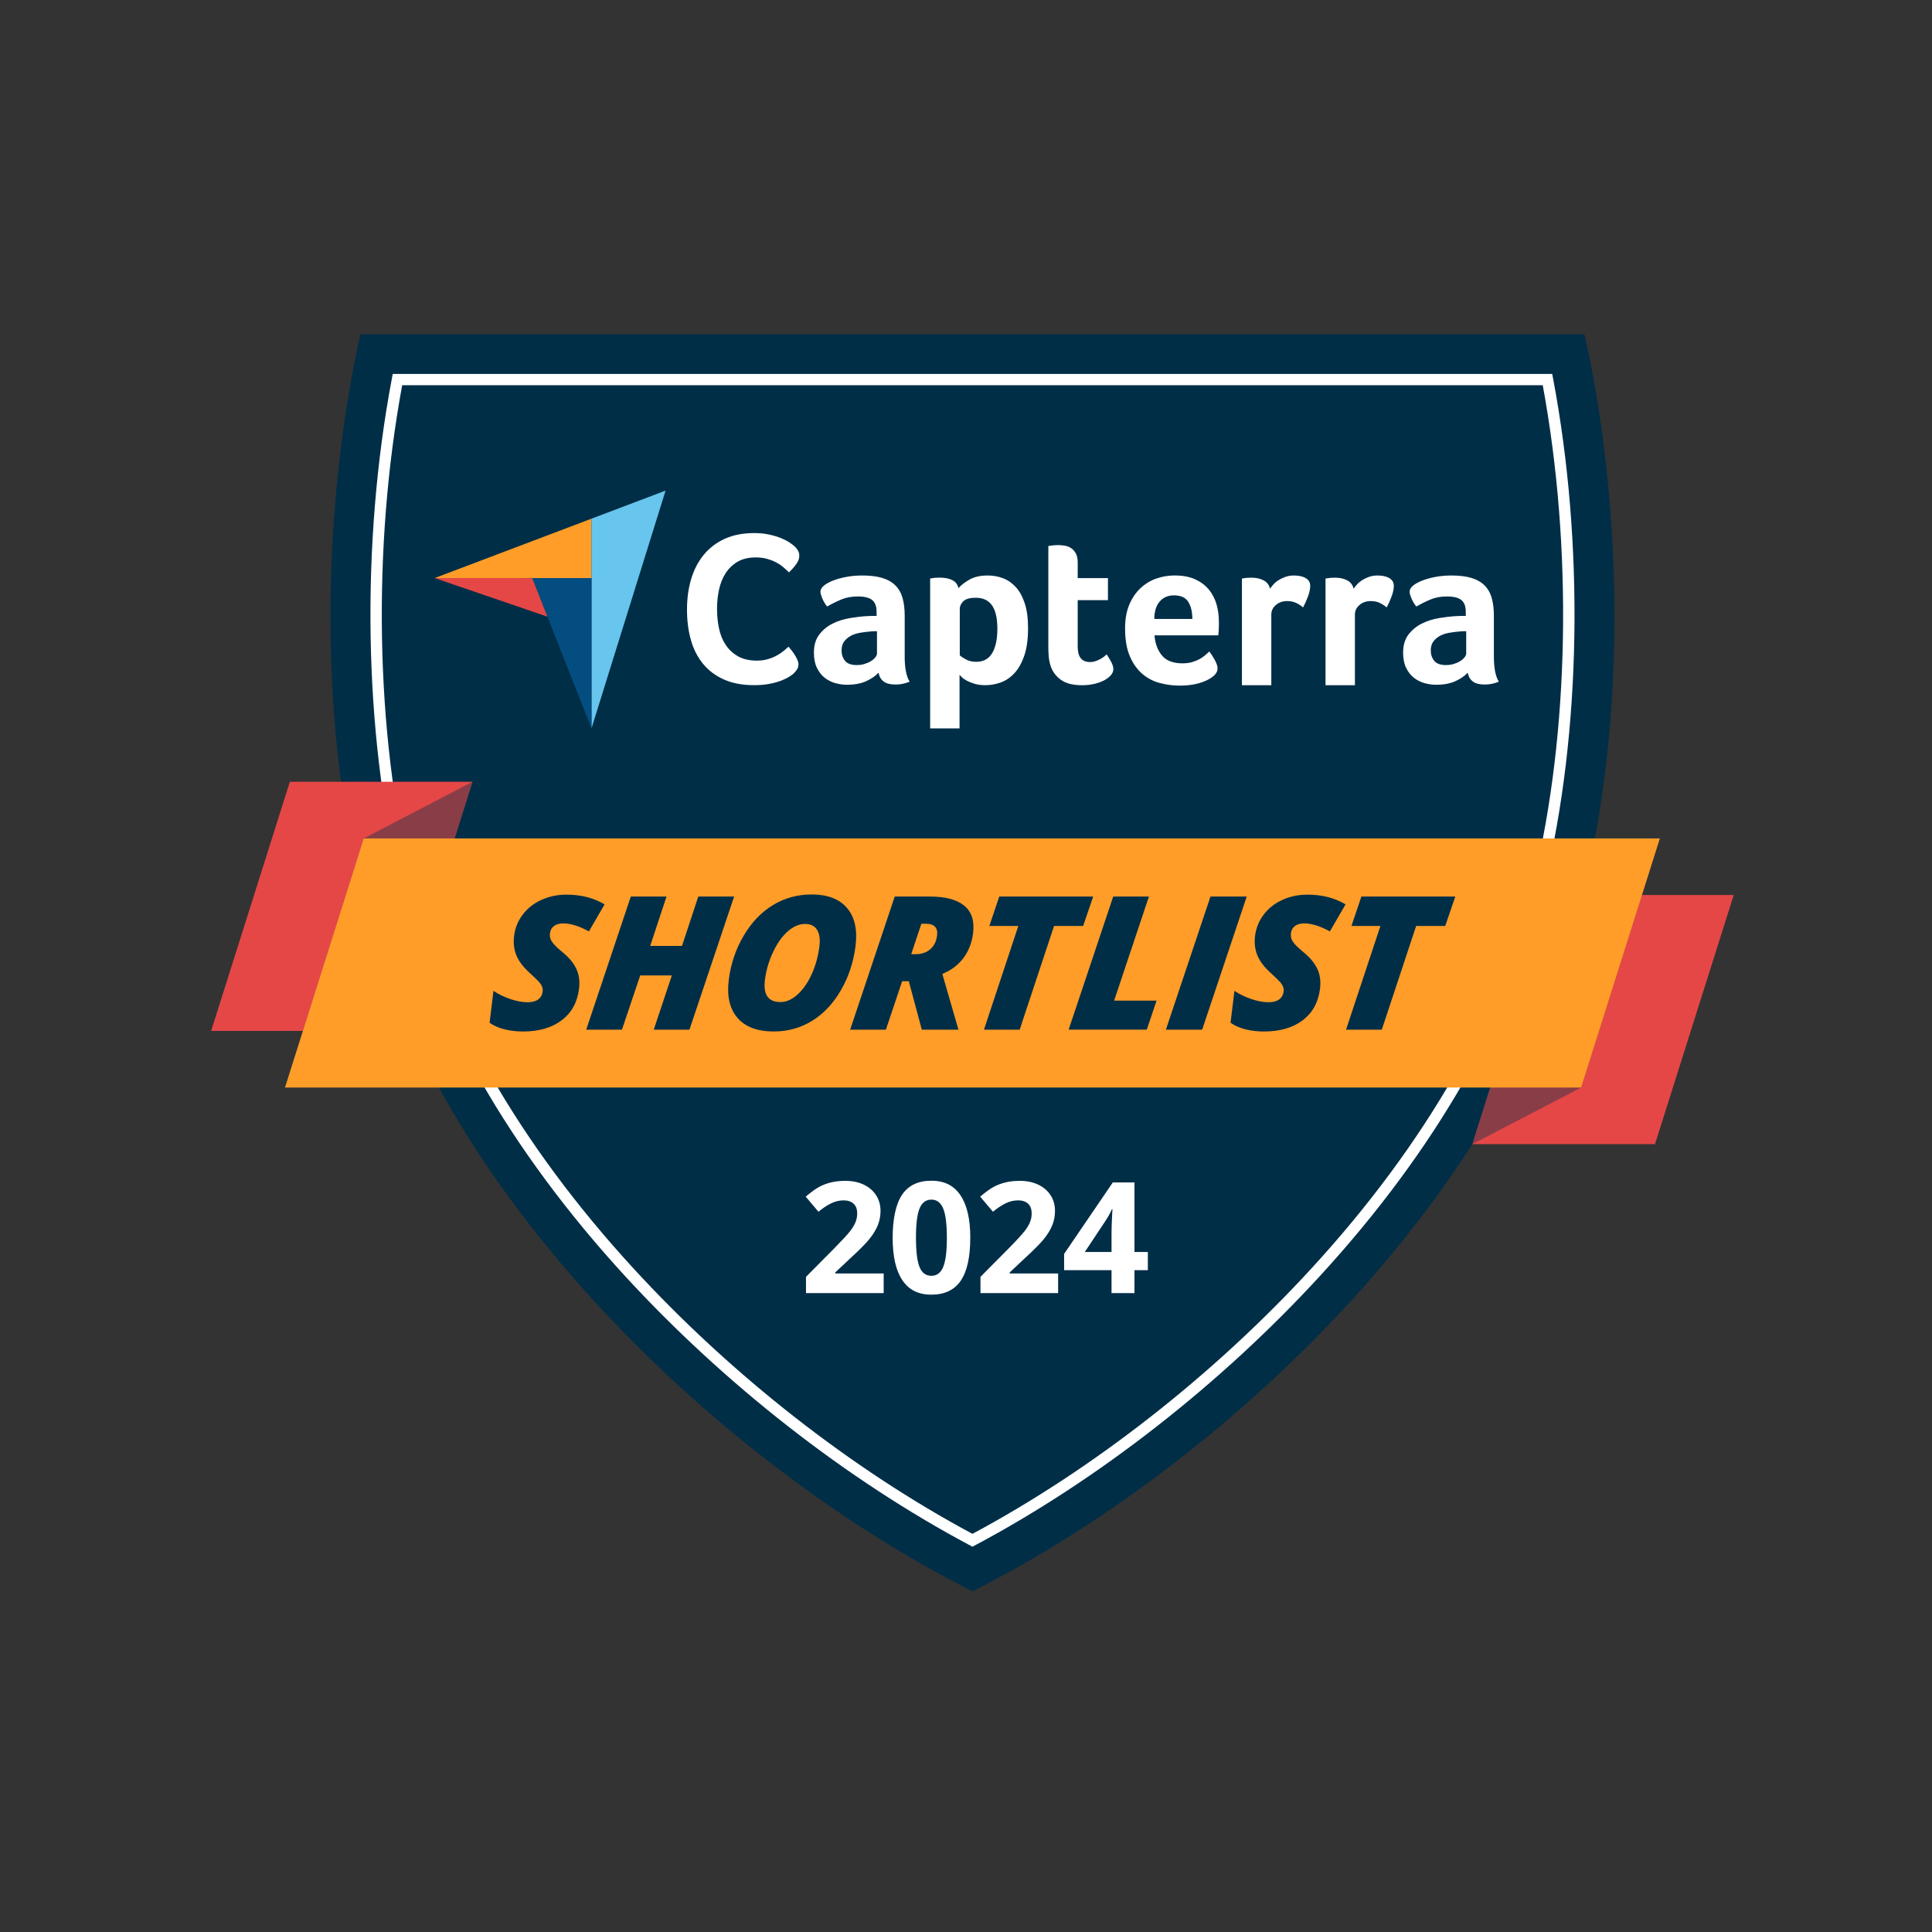
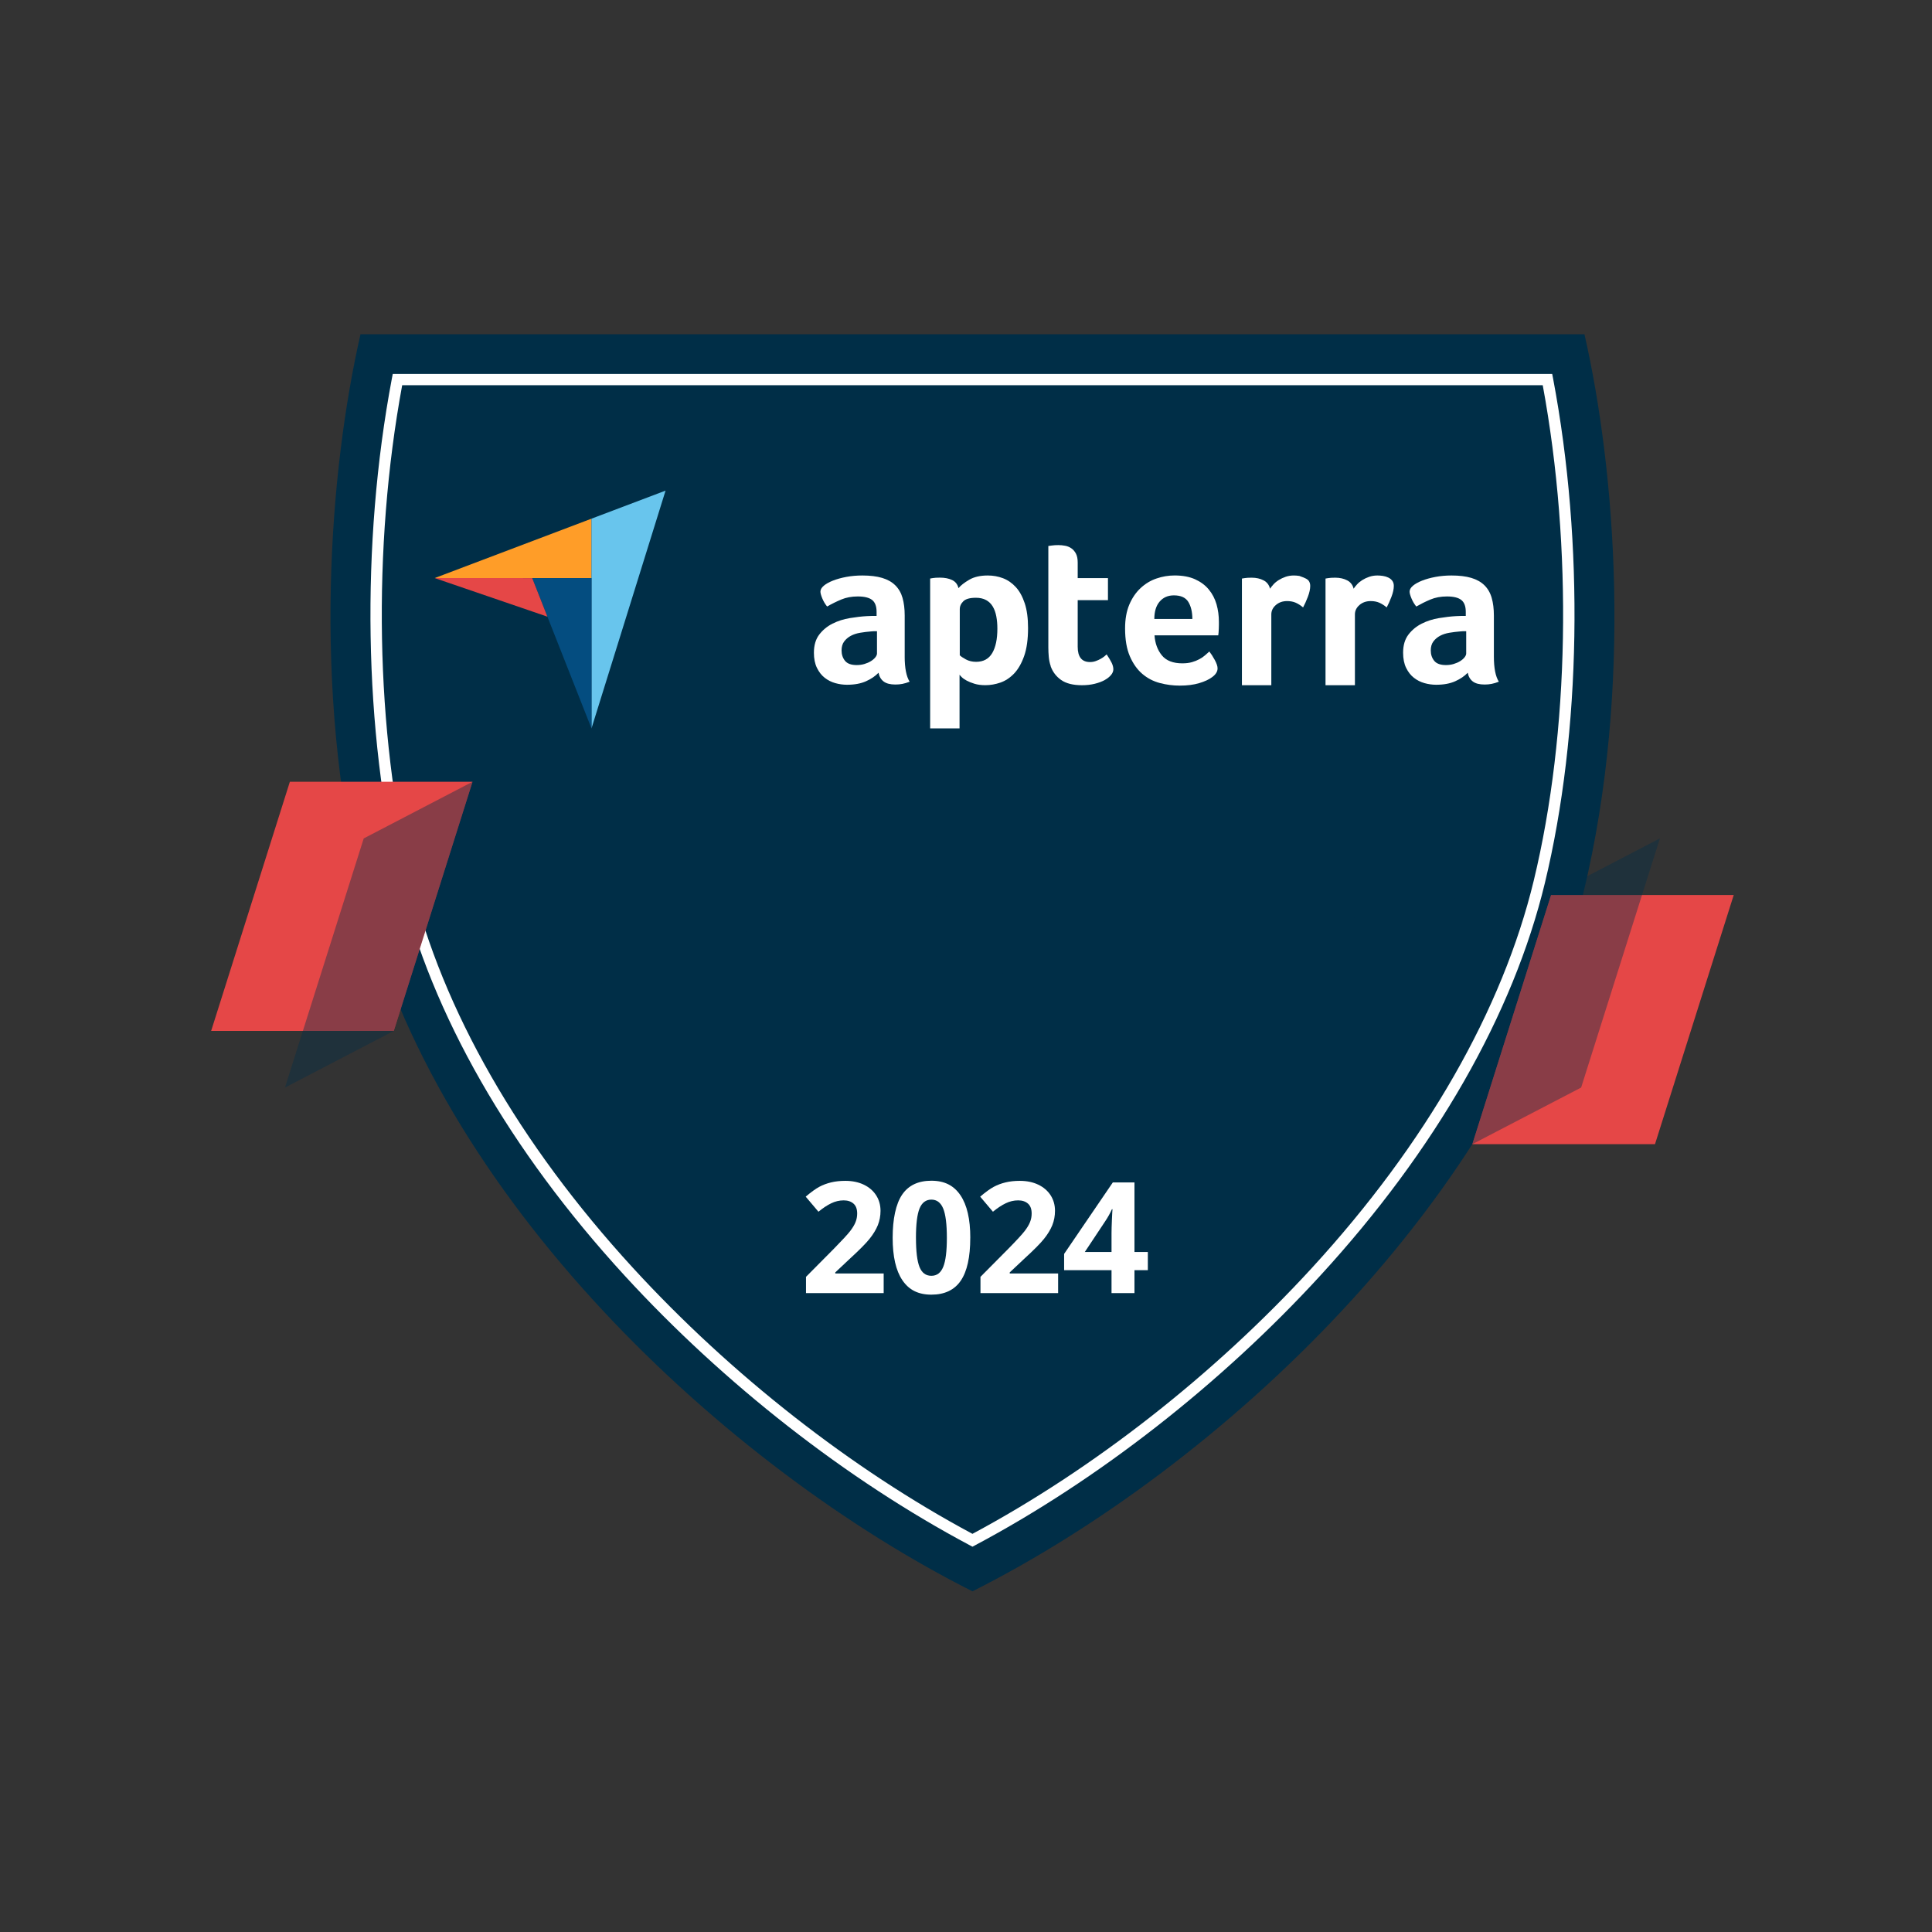
<svg xmlns="http://www.w3.org/2000/svg" width="126" height="126" viewBox="0 0 126 126" fill="none">
  <rect x="0" y="0" width="126" height="126" fill="#333333" stroke="none" />
  <path d="M103.275 58.189C98.457 78.138 79.453 95.72 63.422 103.781C47.389 95.72 28.385 78.138 23.569 58.189C20.348 44.836 21.49 30.652 23.51 21.801H103.334C105.353 30.652 106.494 44.836 103.275 58.189Z" fill="#002E47" />
  <path d="M63.422 100.872L63.248 100.779C55.219 96.509 47.222 90.262 40.733 83.188C33.221 74.996 28.157 66.142 26.09 57.585C23.72 47.754 23.521 35.456 25.557 24.687L25.615 24.386H101.23L101.288 24.687C103.325 35.456 103.125 47.754 100.754 57.585C98.688 66.142 93.624 74.995 86.112 83.186C79.623 90.261 71.626 96.508 63.597 100.778L63.422 100.871V100.872ZM26.229 25.124C24.271 35.724 24.485 47.77 26.81 57.412C28.848 65.847 33.851 74.589 41.279 82.687C47.665 89.65 55.523 95.804 63.421 100.033C71.319 95.804 79.176 89.65 85.563 82.687C92.992 74.588 97.995 65.847 100.032 57.412C102.357 47.768 102.571 35.722 100.613 25.122H26.229V25.124Z" fill="white" />
  <path d="M13.77 67.234L18.904 50.986H30.816L25.682 67.234H13.77Z" fill="#E54747" />
  <g opacity="0.4">
    <path d="M18.585 70.927L23.721 54.679L30.815 50.986L25.681 67.234L18.585 70.927Z" fill="#002E47" />
  </g>
  <path d="M113.069 58.371L107.935 74.619H96.022L101.157 58.371H113.069Z" fill="#E54747" />
  <g opacity="0.4">
    <path d="M108.254 54.679L103.118 70.927L96.023 74.619L101.158 58.371L108.254 54.679Z" fill="#002E47" />
  </g>
-   <path d="M108.253 54.679L103.118 70.927H18.586L23.721 54.679H108.253Z" fill="#FF9D28" />
  <path d="M37.763 64.487C37.655 65.365 37.279 66.048 36.636 66.537C35.992 67.027 35.148 67.271 34.104 67.271C33.667 67.271 33.26 67.222 32.883 67.125C32.506 67.028 32.188 66.887 31.929 66.7L32.184 64.622C32.492 64.831 32.853 65.007 33.265 65.149C33.679 65.293 34.06 65.364 34.41 65.364C34.703 65.364 34.934 65.302 35.1 65.179C35.266 65.056 35.363 64.883 35.39 64.656C35.404 64.549 35.39 64.45 35.356 64.357C35.322 64.264 35.263 64.171 35.187 64.078C35.112 63.985 34.902 63.78 34.559 63.463C34.14 63.092 33.849 62.71 33.686 62.324C33.523 61.936 33.47 61.511 33.527 61.047C33.59 60.528 33.778 60.062 34.089 59.65C34.401 59.236 34.808 58.915 35.309 58.688C35.813 58.46 36.357 58.346 36.945 58.346C37.894 58.346 38.722 58.558 39.429 58.982L38.408 60.744C37.772 60.396 37.215 60.222 36.738 60.222C36.484 60.222 36.281 60.278 36.131 60.389C35.98 60.5 35.892 60.662 35.865 60.875C35.841 61.069 35.885 61.251 35.998 61.418C36.11 61.586 36.335 61.811 36.675 62.091C37.101 62.436 37.404 62.798 37.584 63.178C37.763 63.557 37.824 63.993 37.763 64.484V64.487Z" fill="#002E47" />
  <path d="M44.965 67.152H42.636L43.815 63.614H41.753L40.562 67.152H38.232L41.139 58.471H43.468L42.406 61.688H44.478L45.541 58.471H47.877L44.964 67.152H44.965Z" fill="#002E47" />
  <path d="M52.937 58.334C53.97 58.334 54.737 58.628 55.239 59.215C55.741 59.803 55.927 60.624 55.798 61.676C55.67 62.729 55.354 63.691 54.851 64.564C54.349 65.438 53.722 66.106 52.969 66.572C52.216 67.037 51.381 67.27 50.464 67.27C49.396 67.27 48.607 66.975 48.098 66.384C47.588 65.794 47.397 64.976 47.526 63.926C47.655 62.877 47.977 61.914 48.494 61.035C49.011 60.157 49.65 59.486 50.412 59.025C51.174 58.565 52.015 58.334 52.937 58.334ZM53.442 61.701C53.497 61.25 53.445 60.896 53.286 60.64C53.127 60.385 52.866 60.258 52.504 60.258C52.111 60.258 51.73 60.424 51.358 60.757C50.988 61.089 50.669 61.546 50.4 62.128C50.131 62.71 49.96 63.306 49.886 63.915C49.768 64.873 50.106 65.353 50.901 65.353C51.279 65.353 51.65 65.189 52.013 64.86C52.377 64.53 52.687 64.088 52.939 63.53C53.192 62.973 53.36 62.362 53.441 61.702H53.442V61.701Z" fill="#002E47" />
  <path d="M58.836 63.993L57.775 67.152H55.445L58.352 58.471H60.658C61.658 58.471 62.4 58.669 62.884 59.065C63.368 59.461 63.56 60.057 63.462 60.852C63.387 61.47 63.18 62.008 62.842 62.467C62.503 62.926 62.041 63.277 61.456 63.518L62.508 67.152H60.119L59.27 63.993H58.836ZM59.428 62.229H59.732C60.109 62.229 60.423 62.121 60.671 61.906C60.921 61.69 61.069 61.388 61.115 61C61.146 60.754 61.1 60.567 60.978 60.438C60.856 60.31 60.666 60.245 60.404 60.245H60.089L59.428 62.228V62.229Z" fill="#002E47" />
  <path d="M66.5 67.152H64.171L66.412 60.389H64.523L65.17 58.471H71.296L70.638 60.389H68.743L66.501 67.152H66.5Z" fill="#002E47" />
  <path d="M69.694 67.152L72.601 58.471H74.93L72.661 65.257H75.429L74.791 67.151H69.694V67.152Z" fill="#002E47" />
  <path d="M76.037 67.152L78.944 58.471H81.308L78.402 67.152H76.037Z" fill="#002E47" />
-   <path d="M86.088 64.487C85.979 65.365 85.604 66.048 84.961 66.537C84.316 67.027 83.472 67.271 82.429 67.271C81.991 67.271 81.584 67.222 81.207 67.125C80.83 67.028 80.512 66.887 80.253 66.7L80.508 64.622C80.816 64.831 81.177 65.007 81.59 65.149C82.004 65.293 82.385 65.364 82.734 65.364C83.028 65.364 83.258 65.302 83.424 65.179C83.59 65.056 83.687 64.883 83.715 64.656C83.728 64.549 83.716 64.45 83.68 64.357C83.645 64.264 83.587 64.171 83.512 64.078C83.436 63.985 83.227 63.78 82.884 63.463C82.464 63.092 82.174 62.71 82.01 62.324C81.847 61.936 81.794 61.511 81.851 61.047C81.915 60.528 82.102 60.062 82.413 59.65C82.725 59.236 83.132 58.915 83.634 58.688C84.137 58.46 84.681 58.346 85.269 58.346C86.218 58.346 87.046 58.558 87.753 58.982L86.732 60.744C86.096 60.396 85.539 60.222 85.062 60.222C84.809 60.222 84.606 60.278 84.455 60.389C84.304 60.5 84.216 60.662 84.189 60.875C84.166 61.069 84.209 61.251 84.322 61.418C84.434 61.586 84.659 61.811 84.999 62.091C85.425 62.436 85.728 62.798 85.908 63.178C86.088 63.557 86.148 63.993 86.088 64.484V64.487Z" fill="#002E47" />
  <path d="M90.115 67.152H87.786L90.028 60.389H88.138L88.786 58.471H94.911L94.253 60.389H92.358L90.117 67.152H90.115Z" fill="#002E47" />
  <path d="M28.348 37.7L34.709 37.701H38.576V33.826L28.348 37.7Z" fill="#FF9D28" />
  <path d="M38.575 33.826V47.507L43.406 31.997L38.575 33.826Z" fill="#68C5ED" />
  <path d="M38.575 37.701H34.708L38.575 47.507V37.701Z" fill="#044D80" />
  <path d="M28.348 37.7L35.7 40.217L34.709 37.701L28.348 37.7Z" fill="#E54747" />
-   <path d="M51.779 43.906C51.723 43.962 51.63 44.032 51.499 44.117C51.369 44.202 51.198 44.287 50.988 44.373C50.778 44.458 50.52 44.531 50.218 44.593C49.913 44.654 49.566 44.684 49.174 44.684C48.417 44.684 47.764 44.561 47.212 44.315C46.661 44.069 46.206 43.728 45.847 43.288C45.488 42.848 45.223 42.329 45.056 41.729C44.887 41.129 44.804 40.471 44.804 39.753C44.804 39.036 44.894 38.372 45.077 37.762C45.259 37.153 45.532 36.627 45.896 36.183C46.261 35.739 46.716 35.392 47.262 35.142C47.809 34.892 48.45 34.766 49.188 34.766C49.553 34.766 49.882 34.799 50.175 34.866C50.47 34.931 50.726 35.009 50.946 35.099C51.165 35.19 51.347 35.284 51.492 35.382C51.638 35.482 51.748 35.564 51.822 35.63C51.905 35.705 51.978 35.795 52.038 35.899C52.099 36.003 52.129 36.116 52.129 36.239C52.129 36.428 52.059 36.617 51.919 36.806C51.779 36.995 51.624 37.169 51.457 37.331C51.344 37.217 51.218 37.102 51.078 36.984C50.939 36.866 50.782 36.762 50.61 36.672C50.437 36.582 50.241 36.507 50.022 36.445C49.802 36.384 49.557 36.354 49.285 36.354C48.81 36.354 48.409 36.451 48.087 36.645C47.765 36.839 47.506 37.092 47.31 37.403C47.114 37.715 46.974 38.071 46.889 38.473C46.805 38.875 46.763 39.283 46.763 39.699C46.763 40.143 46.805 40.568 46.889 40.973C46.972 41.379 47.118 41.739 47.324 42.05C47.529 42.361 47.798 42.612 48.13 42.801C48.461 42.99 48.874 43.084 49.369 43.084C49.631 43.084 49.871 43.051 50.09 42.985C50.309 42.919 50.503 42.838 50.671 42.744C50.84 42.65 50.987 42.551 51.113 42.446C51.239 42.342 51.344 42.252 51.428 42.177C51.484 42.243 51.549 42.323 51.624 42.417C51.698 42.512 51.769 42.612 51.834 42.715C51.9 42.819 51.956 42.923 52.002 43.027C52.049 43.131 52.072 43.225 52.072 43.31C52.072 43.433 52.049 43.537 52.002 43.621C51.956 43.706 51.88 43.8 51.778 43.904" fill="white" />
  <path d="M59.001 42.819C59.001 43.569 59.109 44.116 59.324 44.459C59.156 44.526 58.998 44.572 58.853 44.601C58.707 44.63 58.554 44.643 58.395 44.643C58.056 44.643 57.8 44.576 57.627 44.444C57.453 44.311 57.343 44.121 57.295 43.874C57.088 44.093 56.816 44.279 56.478 44.43C56.14 44.582 55.727 44.658 55.237 44.658C54.984 44.658 54.73 44.623 54.477 44.552C54.223 44.481 53.993 44.365 53.786 44.203C53.579 44.042 53.41 43.826 53.279 43.557C53.147 43.287 53.081 42.959 53.081 42.569C53.081 42.086 53.196 41.693 53.426 41.39C53.657 41.087 53.946 40.848 54.293 40.673C54.641 40.498 55.017 40.378 55.421 40.311C55.826 40.244 56.196 40.201 56.534 40.182C56.647 40.173 56.758 40.169 56.866 40.169H57.169V39.909C57.169 39.544 57.073 39.285 56.88 39.13C56.687 38.977 56.374 38.899 55.942 38.899C55.538 38.899 55.179 38.966 54.865 39.099C54.549 39.231 54.242 39.384 53.942 39.555C53.81 39.394 53.705 39.215 53.625 39.021C53.546 38.827 53.506 38.681 53.506 38.586C53.506 38.454 53.579 38.325 53.724 38.201C53.869 38.078 54.069 37.966 54.323 37.866C54.577 37.767 54.867 37.686 55.196 37.624C55.525 37.563 55.872 37.532 56.24 37.532C56.747 37.532 57.177 37.584 57.53 37.689C57.882 37.794 58.169 37.955 58.389 38.174C58.61 38.392 58.768 38.666 58.861 38.994C58.954 39.322 59.002 39.704 59.002 40.141V42.821L59.001 42.819ZM57.197 41.166H56.999C56.933 41.166 56.868 41.172 56.802 41.18C56.567 41.199 56.334 41.227 56.104 41.266C55.874 41.304 55.669 41.371 55.491 41.465C55.313 41.561 55.168 41.684 55.054 41.836C54.941 41.987 54.885 42.183 54.885 42.42C54.885 42.687 54.961 42.912 55.11 43.097C55.261 43.282 55.514 43.374 55.871 43.374C56.049 43.374 56.219 43.351 56.378 43.303C56.537 43.255 56.678 43.194 56.8 43.117C56.922 43.041 57.018 42.959 57.09 42.867C57.16 42.777 57.195 42.694 57.195 42.618V41.165H57.197V41.166Z" fill="white" />
  <path d="M62.509 38.358C62.658 38.178 62.893 37.995 63.211 37.809C63.529 37.623 63.932 37.532 64.418 37.532C64.765 37.532 65.096 37.59 65.41 37.709C65.724 37.828 66.002 38.021 66.246 38.286C66.49 38.552 66.683 38.903 66.829 39.341C66.974 39.778 67.047 40.315 67.047 40.952C67.047 41.692 66.962 42.303 66.793 42.782C66.624 43.262 66.406 43.642 66.14 43.923C65.873 44.203 65.576 44.4 65.248 44.515C64.92 44.628 64.593 44.686 64.265 44.686C63.993 44.686 63.756 44.654 63.555 44.593C63.353 44.531 63.182 44.462 63.042 44.386C62.902 44.31 62.794 44.235 62.718 44.158C62.643 44.082 62.596 44.03 62.579 44.001V47.504H60.662V37.73C60.709 37.72 60.766 37.711 60.832 37.701C60.89 37.691 60.956 37.685 61.031 37.679C61.106 37.675 61.197 37.672 61.301 37.672C61.614 37.672 61.878 37.724 62.096 37.829C62.314 37.935 62.451 38.109 62.509 38.357M65.046 40.994C65.046 40.708 65.023 40.443 64.976 40.196C64.93 39.949 64.853 39.736 64.745 39.555C64.638 39.375 64.493 39.234 64.31 39.134C64.128 39.035 63.906 38.985 63.645 38.985C63.253 38.985 62.979 39.062 62.825 39.214C62.672 39.365 62.594 39.532 62.594 39.712V42.735C62.668 42.811 62.801 42.901 62.993 43.005C63.185 43.11 63.407 43.162 63.659 43.162C64.136 43.162 64.486 42.972 64.71 42.593C64.935 42.213 65.046 41.68 65.046 40.997" fill="white" />
  <path d="M68.526 43.446C68.461 43.257 68.418 43.057 68.399 42.848C68.38 42.639 68.37 42.43 68.37 42.221V35.608C68.436 35.598 68.506 35.589 68.581 35.579C68.647 35.569 68.717 35.563 68.792 35.557C68.868 35.553 68.943 35.55 69.017 35.55C69.168 35.55 69.317 35.564 69.468 35.593C69.619 35.621 69.755 35.679 69.877 35.764C69.999 35.85 70.097 35.966 70.173 36.113C70.248 36.261 70.285 36.453 70.285 36.69V37.702H72.258V39.142H70.285V42.183C70.285 42.845 70.553 43.177 71.089 43.177C71.22 43.177 71.345 43.155 71.462 43.113C71.579 43.071 71.685 43.023 71.778 42.971C71.871 42.919 71.955 42.864 72.025 42.807C72.095 42.75 72.144 42.707 72.173 42.678C72.314 42.888 72.423 43.069 72.497 43.221C72.572 43.374 72.609 43.517 72.609 43.651C72.609 43.776 72.56 43.899 72.461 44.019C72.362 44.139 72.224 44.25 72.046 44.35C71.867 44.451 71.651 44.531 71.397 44.594C71.144 44.657 70.867 44.688 70.565 44.688C69.982 44.688 69.529 44.574 69.205 44.347C68.882 44.119 68.653 43.819 68.521 43.449" fill="white" />
  <path d="M77.116 43.261C77.352 43.261 77.559 43.235 77.739 43.183C77.918 43.131 78.079 43.067 78.22 42.99C78.361 42.914 78.484 42.832 78.587 42.74C78.692 42.65 78.785 42.567 78.87 42.49C78.982 42.632 79.1 42.815 79.223 43.039C79.345 43.263 79.407 43.445 79.407 43.589C79.407 43.798 79.289 43.988 79.055 44.158C78.857 44.31 78.578 44.441 78.216 44.55C77.854 44.66 77.429 44.714 76.941 44.714C76.499 44.714 76.065 44.657 75.637 44.544C75.209 44.43 74.828 44.231 74.495 43.945C74.162 43.66 73.892 43.278 73.685 42.797C73.478 42.318 73.375 41.713 73.375 40.98C73.375 40.382 73.467 39.867 73.649 39.434C73.833 39.002 74.077 38.642 74.383 38.357C74.688 38.071 75.032 37.862 75.419 37.73C75.804 37.597 76.199 37.53 76.604 37.53C77.13 37.53 77.576 37.614 77.943 37.78C78.309 37.947 78.608 38.17 78.838 38.45C79.069 38.73 79.234 39.051 79.339 39.412C79.441 39.772 79.493 40.152 79.493 40.553V40.752C79.493 40.829 79.491 40.909 79.487 40.994C79.483 41.08 79.477 41.163 79.473 41.244C79.467 41.325 79.461 41.389 79.452 41.437H75.294C75.331 41.96 75.492 42.394 75.775 42.742C76.058 43.089 76.506 43.262 77.119 43.262M77.762 40.368C77.762 39.912 77.674 39.541 77.5 39.256C77.325 38.97 77.011 38.828 76.557 38.828C76.169 38.828 75.861 38.964 75.629 39.234C75.397 39.505 75.282 39.883 75.282 40.367H77.763H77.762V40.368Z" fill="white" />
-   <path d="M82.828 38.394C82.884 38.309 82.96 38.215 83.053 38.111C83.146 38.007 83.261 37.913 83.398 37.828C83.534 37.743 83.685 37.672 83.849 37.616C84.014 37.56 84.189 37.532 84.379 37.532C84.491 37.532 84.612 37.541 84.738 37.56C84.865 37.579 84.982 37.615 85.09 37.667C85.198 37.719 85.285 37.79 85.351 37.879C85.416 37.969 85.449 38.08 85.449 38.211C85.449 38.418 85.397 38.656 85.294 38.925C85.19 39.194 85.087 39.424 84.984 39.614C84.824 39.481 84.665 39.379 84.505 39.308C84.344 39.237 84.156 39.201 83.941 39.201C83.651 39.201 83.405 39.287 83.208 39.458C83.01 39.63 82.912 39.834 82.912 40.073V44.687H80.995V37.732C81.042 37.723 81.098 37.713 81.164 37.704C81.22 37.694 81.286 37.687 81.361 37.682C81.437 37.678 81.526 37.675 81.629 37.675C81.929 37.675 82.189 37.734 82.411 37.851C82.632 37.969 82.77 38.151 82.827 38.395" fill="white" />
+   <path d="M82.828 38.394C82.884 38.309 82.96 38.215 83.053 38.111C83.146 38.007 83.261 37.913 83.398 37.828C83.534 37.743 83.685 37.672 83.849 37.616C84.014 37.56 84.189 37.532 84.379 37.532C84.491 37.532 84.612 37.541 84.738 37.56C85.198 37.719 85.285 37.79 85.351 37.879C85.416 37.969 85.449 38.08 85.449 38.211C85.449 38.418 85.397 38.656 85.294 38.925C85.19 39.194 85.087 39.424 84.984 39.614C84.824 39.481 84.665 39.379 84.505 39.308C84.344 39.237 84.156 39.201 83.941 39.201C83.651 39.201 83.405 39.287 83.208 39.458C83.01 39.63 82.912 39.834 82.912 40.073V44.687H80.995V37.732C81.042 37.723 81.098 37.713 81.164 37.704C81.22 37.694 81.286 37.687 81.361 37.682C81.437 37.678 81.526 37.675 81.629 37.675C81.929 37.675 82.189 37.734 82.411 37.851C82.632 37.969 82.77 38.151 82.827 38.395" fill="white" />
  <path d="M88.279 38.394C88.335 38.309 88.41 38.215 88.505 38.111C88.598 38.007 88.713 37.913 88.85 37.828C88.986 37.743 89.137 37.672 89.302 37.616C89.466 37.56 89.642 37.532 89.831 37.532C89.943 37.532 90.064 37.541 90.19 37.56C90.317 37.579 90.434 37.615 90.542 37.667C90.651 37.719 90.737 37.79 90.803 37.879C90.868 37.969 90.901 38.08 90.901 38.211C90.901 38.418 90.849 38.656 90.746 38.925C90.642 39.194 90.54 39.424 90.437 39.614C90.276 39.481 90.117 39.379 89.957 39.308C89.796 39.237 89.609 39.201 89.393 39.201C89.103 39.201 88.857 39.287 88.66 39.458C88.463 39.63 88.364 39.834 88.364 40.073V44.687H86.447V37.732C86.494 37.723 86.55 37.713 86.616 37.704C86.672 37.694 86.738 37.687 86.813 37.682C86.889 37.678 86.978 37.675 87.081 37.675C87.381 37.675 87.643 37.734 87.863 37.851C88.084 37.969 88.223 38.151 88.279 38.395" fill="white" />
  <path d="M97.427 42.819C97.427 43.569 97.535 44.116 97.75 44.459C97.582 44.526 97.424 44.572 97.278 44.601C97.133 44.63 96.98 44.643 96.821 44.643C96.482 44.643 96.226 44.576 96.053 44.444C95.879 44.311 95.769 44.121 95.721 43.874C95.514 44.093 95.241 44.279 94.904 44.43C94.565 44.582 94.153 44.658 93.663 44.658C93.41 44.658 93.156 44.623 92.902 44.552C92.649 44.481 92.418 44.365 92.212 44.203C92.004 44.042 91.836 43.826 91.704 43.557C91.573 43.287 91.507 42.959 91.507 42.569C91.507 42.086 91.622 41.693 91.852 41.39C92.083 41.087 92.372 40.848 92.719 40.673C93.066 40.498 93.443 40.378 93.846 40.311C94.25 40.244 94.62 40.201 94.959 40.182C95.071 40.173 95.182 40.169 95.291 40.169H95.594V39.909C95.594 39.544 95.498 39.285 95.304 39.13C95.111 38.977 94.799 38.899 94.367 38.899C93.962 38.899 93.603 38.966 93.289 39.099C92.974 39.231 92.667 39.384 92.366 39.555C92.235 39.394 92.129 39.215 92.05 39.021C91.97 38.827 91.93 38.681 91.93 38.586C91.93 38.454 92.003 38.325 92.148 38.201C92.294 38.078 92.494 37.966 92.748 37.866C93.001 37.767 93.292 37.686 93.621 37.624C93.95 37.563 94.298 37.532 94.664 37.532C95.171 37.532 95.602 37.584 95.954 37.689C96.306 37.794 96.593 37.955 96.814 38.174C97.034 38.392 97.192 38.666 97.285 38.994C97.379 39.322 97.427 39.704 97.427 40.141V42.821V42.819ZM95.622 41.166H95.425C95.359 41.166 95.293 41.172 95.228 41.18C94.993 41.199 94.76 41.227 94.53 41.266C94.299 41.304 94.095 41.371 93.917 41.465C93.739 41.561 93.593 41.684 93.48 41.836C93.367 41.987 93.311 42.183 93.311 42.42C93.311 42.687 93.386 42.912 93.537 43.097C93.688 43.282 93.942 43.374 94.298 43.374C94.476 43.374 94.646 43.351 94.805 43.303C94.964 43.255 95.106 43.194 95.228 43.117C95.35 43.041 95.445 42.959 95.517 42.867C95.587 42.777 95.622 42.694 95.622 42.618V41.165V41.166Z" fill="white" />
  <path d="M57.628 84.334H52.565V83.272L54.383 81.44C54.922 80.891 55.273 80.509 55.439 80.296C55.603 80.085 55.722 79.888 55.795 79.706C55.868 79.526 55.903 79.337 55.903 79.143C55.903 78.853 55.824 78.638 55.663 78.497C55.503 78.355 55.289 78.285 55.022 78.285C54.741 78.285 54.468 78.349 54.205 78.478C53.94 78.606 53.665 78.789 53.378 79.026L52.546 78.043C52.902 77.74 53.199 77.527 53.433 77.401C53.667 77.275 53.924 77.18 54.201 77.113C54.477 77.046 54.789 77.012 55.132 77.012C55.584 77.012 55.983 77.094 56.33 77.259C56.676 77.424 56.945 77.654 57.137 77.95C57.329 78.247 57.425 78.586 57.425 78.967C57.425 79.299 57.366 79.612 57.25 79.903C57.132 80.194 56.951 80.493 56.705 80.799C56.46 81.105 56.025 81.541 55.406 82.108L54.475 82.983V83.052H57.631V84.335L57.628 84.334Z" fill="white" />
  <path d="M63.278 80.725C63.278 81.987 63.071 82.92 62.657 83.525C62.243 84.13 61.604 84.434 60.742 84.434C59.88 84.434 59.276 84.121 58.853 83.495C58.428 82.869 58.217 81.947 58.217 80.725C58.217 79.504 58.424 78.513 58.837 77.909C59.249 77.305 59.885 77.004 60.743 77.004C61.602 77.004 62.21 77.319 62.638 77.952C63.066 78.583 63.28 79.508 63.28 80.727L63.278 80.725ZM59.737 80.725C59.737 81.611 59.814 82.245 59.968 82.629C60.121 83.013 60.379 83.204 60.742 83.204C61.105 83.204 61.356 83.01 61.515 82.622C61.674 82.234 61.752 81.601 61.752 80.725C61.752 79.85 61.673 79.205 61.513 78.817C61.352 78.43 61.096 78.236 60.742 78.236C60.388 78.236 60.125 78.43 59.969 78.817C59.814 79.203 59.736 79.84 59.736 80.725H59.737Z" fill="white" />
  <path d="M69.007 84.334H63.944V83.272L65.762 81.44C66.301 80.891 66.652 80.509 66.817 80.296C66.982 80.085 67.101 79.888 67.174 79.706C67.247 79.526 67.282 79.337 67.282 79.143C67.282 78.853 67.203 78.638 67.042 78.497C66.882 78.355 66.668 78.285 66.401 78.285C66.12 78.285 65.847 78.349 65.584 78.478C65.32 78.606 65.043 78.789 64.757 79.026L63.925 78.043C64.281 77.74 64.577 77.527 64.812 77.401C65.046 77.275 65.303 77.18 65.579 77.113C65.856 77.046 66.168 77.012 66.51 77.012C66.963 77.012 67.362 77.094 67.709 77.259C68.055 77.424 68.324 77.654 68.516 77.95C68.708 78.247 68.804 78.586 68.804 78.967C68.804 79.299 68.745 79.612 68.629 79.903C68.511 80.194 68.33 80.493 68.084 80.799C67.839 81.105 67.404 81.541 66.783 82.108L65.852 82.983V83.052H69.008V84.335L69.007 84.334Z" fill="white" />
  <path d="M74.859 82.838H73.987V84.334H72.491V82.838H69.399V81.776L72.575 77.115H73.987V81.653H74.859V82.838ZM72.491 81.653V80.429C72.491 80.225 72.499 79.929 72.516 79.541C72.532 79.153 72.546 78.927 72.555 78.864H72.516C72.394 79.135 72.247 79.397 72.074 79.654L70.747 81.653H72.491Z" fill="white" />
</svg>